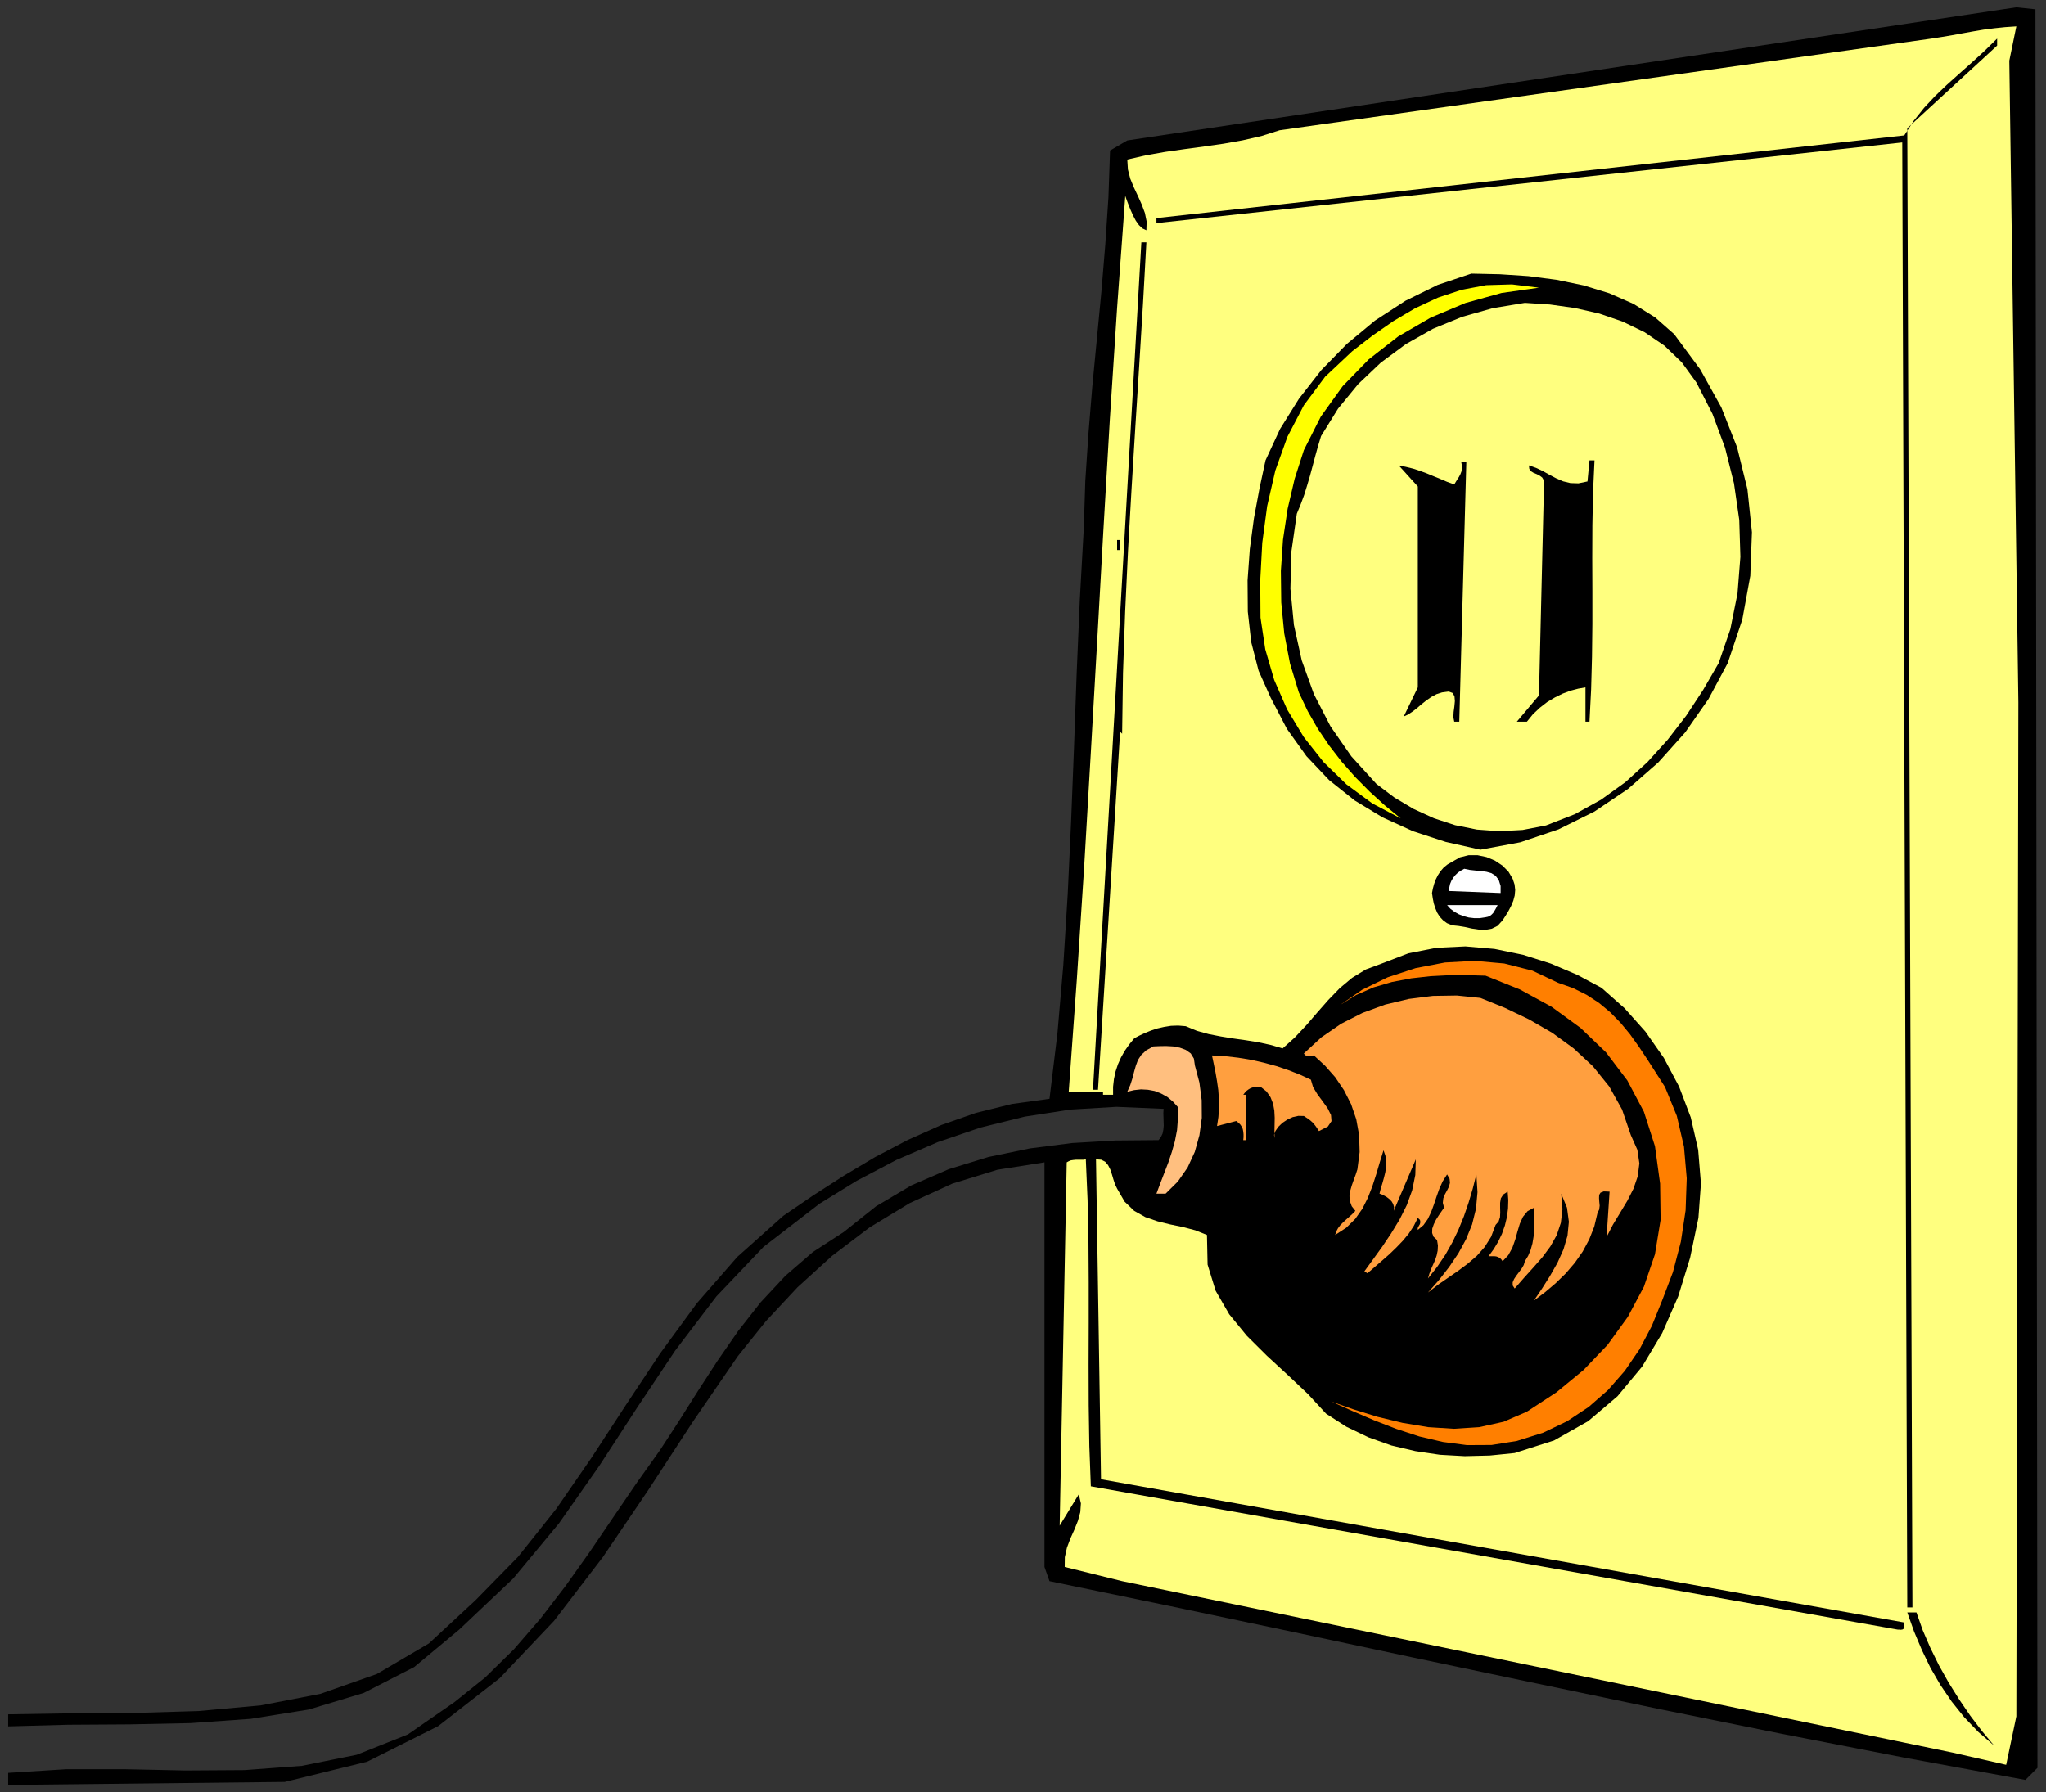
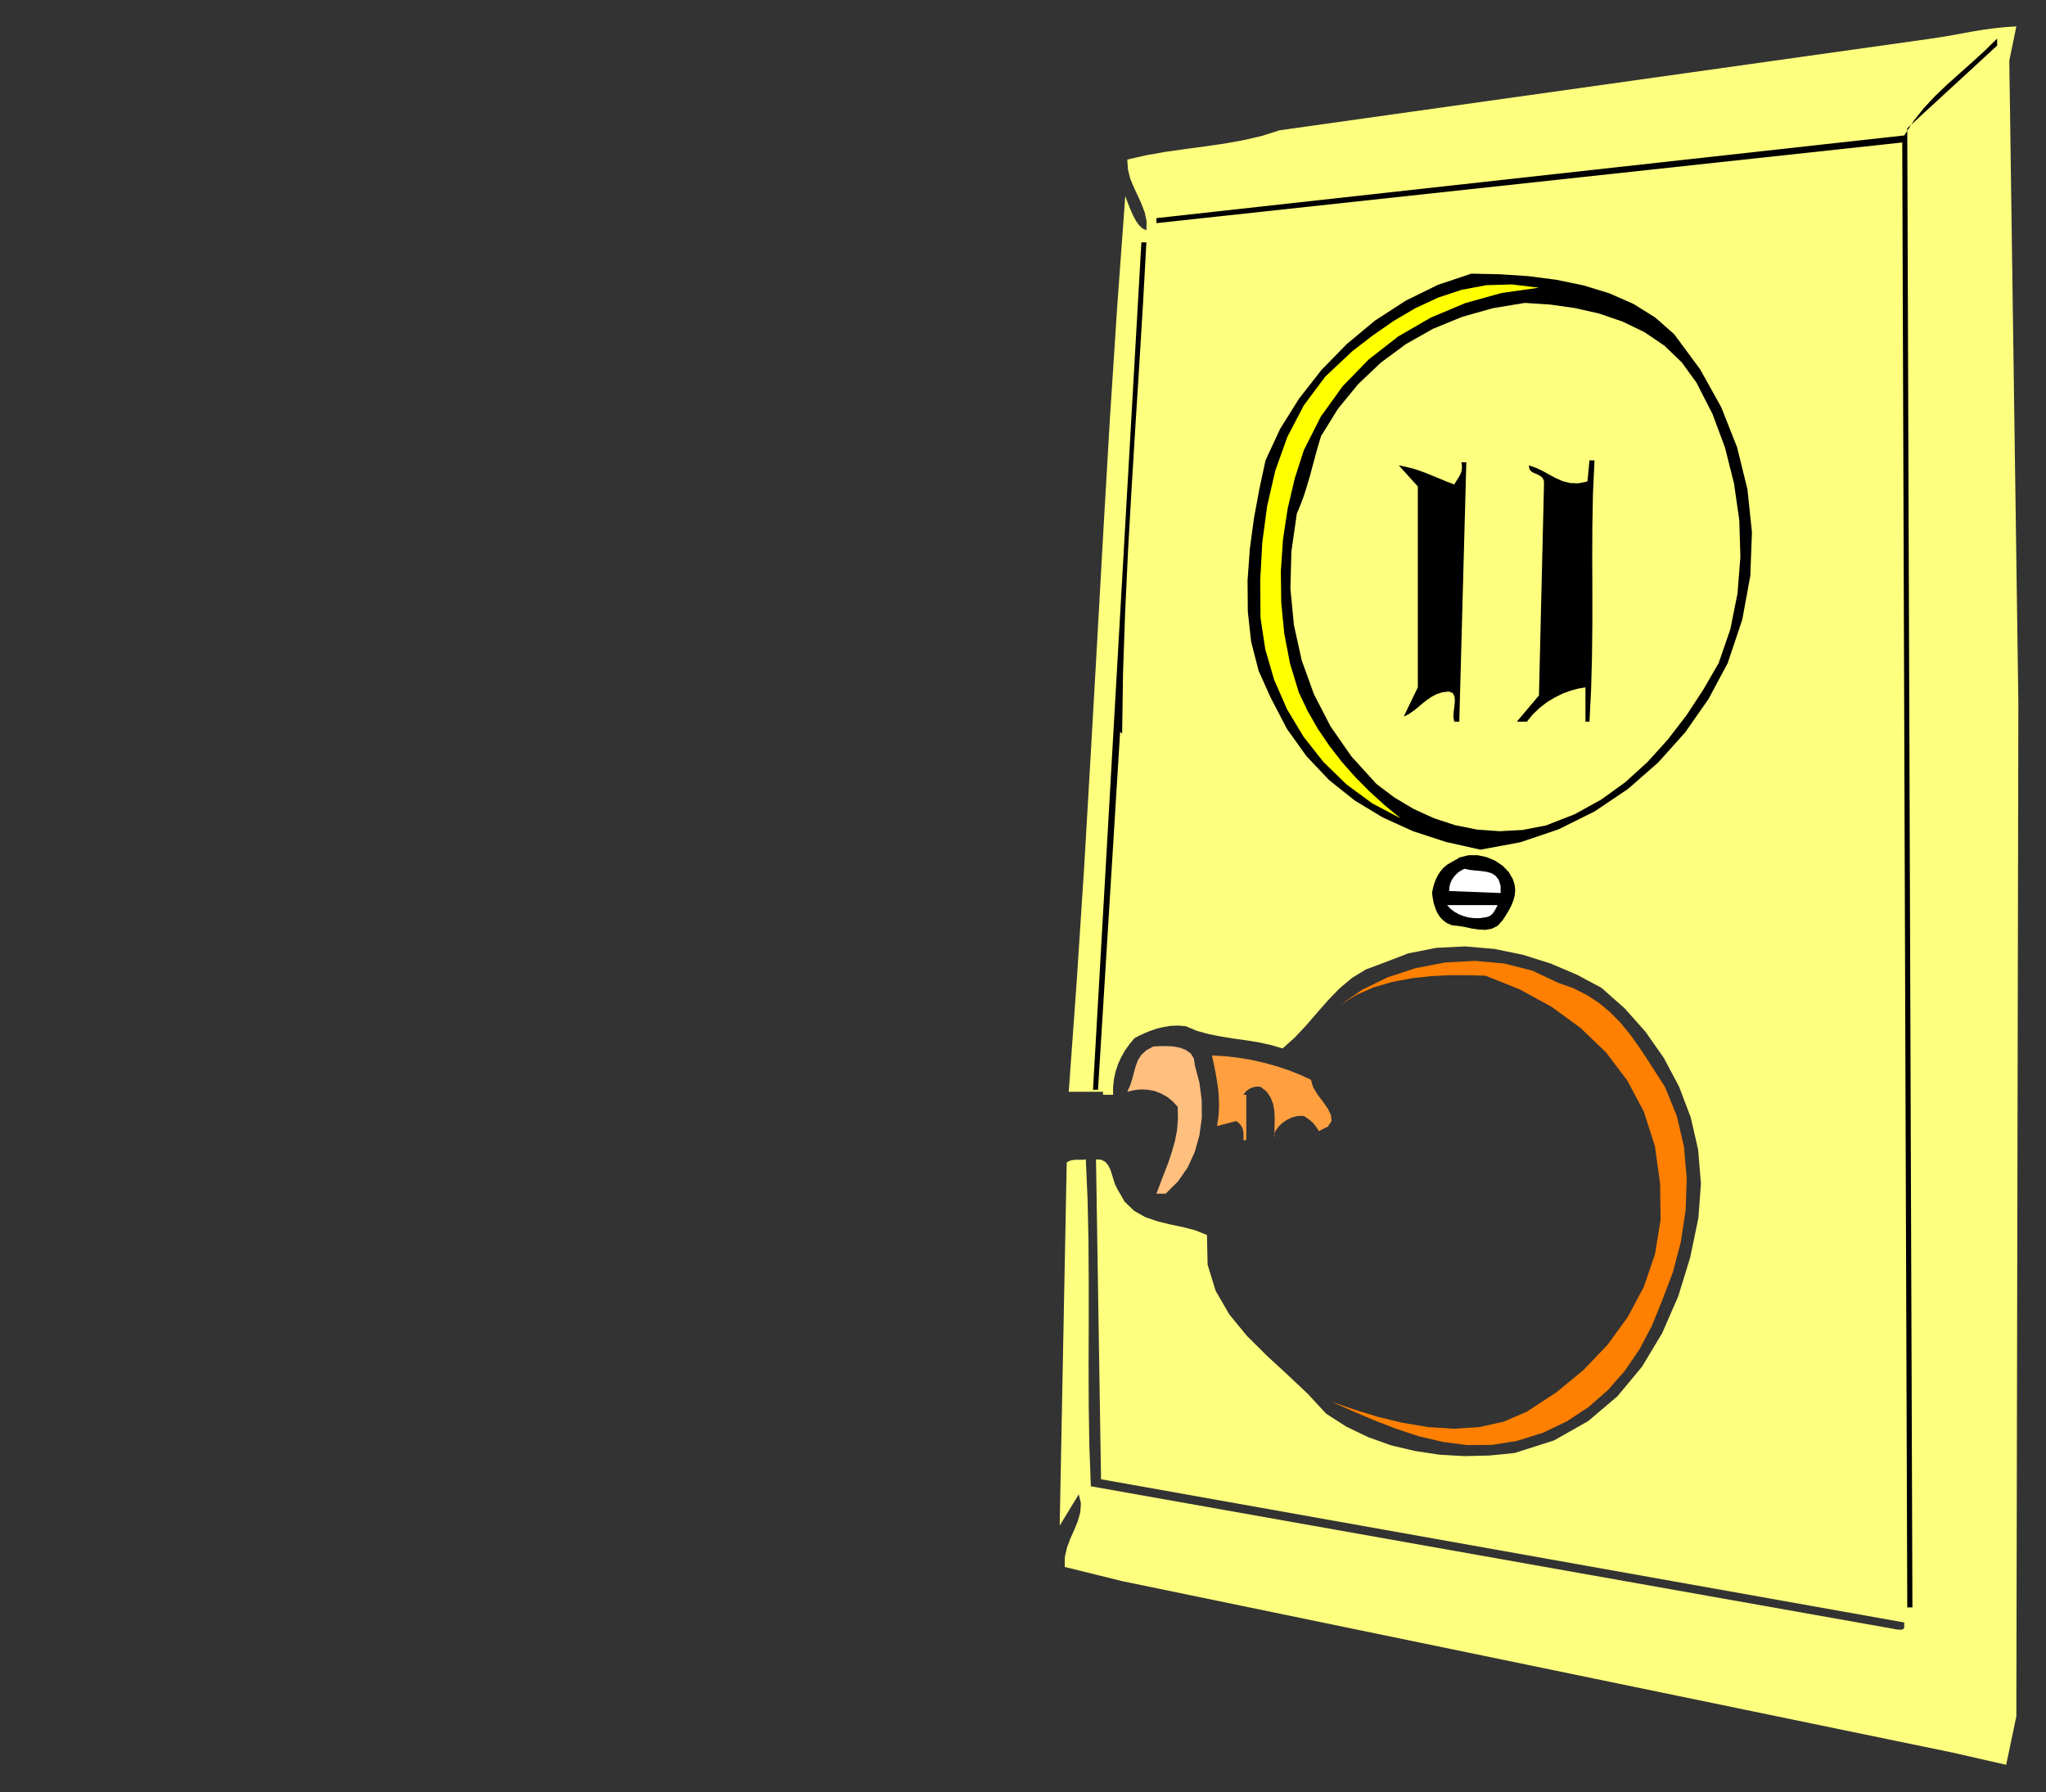
<svg xmlns="http://www.w3.org/2000/svg" xmlns:ns1="http://sodipodi.sourceforge.net/DTD/sodipodi-0.dtd" xmlns:ns2="http://www.inkscape.org/namespaces/inkscape" version="1.0" width="1367.367mm" height="1198.033mm" id="svg45" ns1:docname="GC000226.WMF">
  <rect width="100%" height="100%" fill="#333333" stroke="none" />
  <ns1:namedview pagecolor="#ffffff" bordercolor="#666666" borderopacity="1" objecttolerance="10" gridtolerance="10" guidetolerance="10" ns2:pageopacity="0" ns2:pageshadow="2" ns2:window-width="640" ns2:window-height="480" id="namedview47" />
  <defs id="defs3">
    <pattern id="WMFhbasepattern" patternUnits="userSpaceOnUse" width="6" height="6" x="0" y="0" />
  </defs>
  <path style="fill:none;stroke:none;" d="  M 0,4527.36   L 5167.36,4527.36   L 5167.36,0   L 0,0   z " id="path5" />
-   <path style="fill:#000000;fill-rule:evenodd;fill-opacity:1;stroke:none;" d="  M 5146.411,4466.102   L 5115.94,4496.572   L 5115.94,4496.572   L 4805.518,4439.441   L 4495.413,4379.135   L 4186.26,4316.608   L 3877.742,4252.176   L 3569.541,4187.427   L 3262.61,4122.043   L 2956.314,4057.611   L 2650.97,3994.449   L 2650.97,3994.449   L 2638.274,3958.583   L 2638.274,2936.563   L 2638.274,2936.563   L 2519.247,2955.289   L 2405.616,2990.203   L 2298.015,3039.4   L 2196.445,3100.975   L 2101.859,3172.707   L 2014.572,3252.056   L 1934.903,3337.436   L 1863.804,3425.99   L 1863.804,3425.99   L 1749.856,3591.989   L 1637.812,3763.701   L 1522.594,3933.826   L 1399.44,4094.747   L 1262.321,4239.48   L 1106.793,4360.726   L 927.459,4450.55   L 719.241,4501.651   L 719.241,4501.651   L 20.631,4509.268   L 20.631,4478.798   L 20.631,4478.798   L 166.638,4469.594   L 316.771,4469.594   L 467.856,4472.768   L 617.354,4471.815   L 762.725,4461.024   L 901.114,4433.093   L 1030.298,4381.675   L 1147.42,4300.421   L 1147.42,4300.421   L 1225.82,4237.576   L 1298.188,4166.479   L 1365.161,4089.034   L 1428.324,4006.828   L 1488.949,3921.448   L 1547.986,3834.481   L 1607.024,3747.831   L 1667.331,3663.086   L 1667.331,3663.086   L 1714.624,3590.402   L 1762.552,3514.544   L 1812.385,3437.734   L 1864.757,3362.193   L 1921.572,3289.827   L 1984.101,3222.856   L 2053.613,3162.867   L 2131.377,3112.401   L 2131.377,3112.401   L 2212.633,3047.652   L 2301.507,2994.964   L 2396.728,2953.702   L 2497.028,2922.915   L 2601.455,2901.332   L 2708.42,2887.684   L 2817.29,2881.336   L 2926.478,2880.384   L 2926.478,2880.384   L 2932.508,2872.449   L 2936.635,2863.561   L 2938.539,2854.04   L 2939.492,2843.883   L 2939.174,2833.726   L 2938.857,2822.935   L 2938.539,2812.143   L 2939.174,2801.352   L 2939.174,2801.352   L 2820.147,2796.273   L 2703.342,2803.256   L 2588.441,2821.03   L 2476.714,2848.644   L 2368.479,2885.462   L 2264.053,2930.532   L 2164.387,2982.903   L 2070.118,3040.987   L 2070.118,3040.987   L 1928.555,3150.172   L 1809.528,3275.226   L 1705.419,3412.025   L 1609.245,3556.123   L 1513.706,3703.078   L 1411.819,3848.446   L 1296.284,3987.784   L 1160.117,4116.647   L 1160.117,4116.647   L 1046.168,4211.549   L 918.571,4276.933   L 779.865,4318.83   L 633.224,4342.317   L 481.187,4353.109   L 326.61,4356.283   L 172.034,4357.235   L 20.631,4361.361   L 20.631,4361.361   L 20.631,4330.891   L 20.631,4330.891   L 179.969,4328.352   L 341.211,4327.4   L 501.501,4322.639   L 658.299,4308.356   L 809.384,4279.155   L 951.899,4229.006   L 1083.305,4151.879   L 1201.062,4042.694   L 1201.062,4042.694   L 1308.345,3933.192   L 1404.836,3811.946   L 1493.71,3683.082   L 1580.044,3550.727   L 1667.331,3419.325   L 1760.013,3292.683   L 1862.217,3175.563   L 1978.388,3071.774   L 1978.388,3071.774   L 2053.613,3020.356   L 2131.06,2970.525   L 2210.411,2923.232   L 2292.619,2880.066   L 2377.367,2842.296   L 2465.288,2811.508   L 2556.383,2788.973   L 2650.97,2775.96   L 2650.97,2775.96   L 2670.966,2610.913   L 2685.885,2437.931   L 2696.994,2258.602   L 2705.564,2074.828   L 2712.864,1888.833   L 2719.53,1702.204   L 2727.465,1516.526   L 2737.622,1333.705   L 2737.622,1333.705   L 2741.43,1214.363   L 2749.366,1095.022   L 2759.205,975.363   L 2770.632,856.021   L 2782.058,736.997   L 2791.898,617.973   L 2799.833,498.949   L 2803.959,380.242   L 2803.959,380.242   L 2847.444,354.851   L 5093.087,18.409   L 5141.333,23.487   L 5146.411,4466.102   L 5146.411,4466.102   L 5146.411,4466.102   L 5146.411,4466.102  z " id="path7" />
  <path style="fill:#ffff7f;fill-rule:evenodd;fill-opacity:1;stroke:none;" d="  M 5075.312,153.303   L 5098.166,1774.57   L 5093.087,4335.969   L 5067.377,4458.485   L 4932.48,4427.697   L 2834.43,3994.449   L 2689.376,3958.583   L 2689.376,3958.583   L 2689.693,3933.826   L 2695.089,3909.704   L 2703.659,3886.852   L 2713.816,3864.316   L 2722.704,3842.099   L 2728.734,3820.198   L 2730.321,3797.98   L 2724.925,3775.128   L 2724.925,3775.128   L 2676.68,3854.16   L 2694.454,2936.563   L 2694.454,2936.563   L 2699.533,2933.706   L 2704.929,2931.485   L 2711.277,2930.532   L 2717.625,2929.898   L 2723.973,2929.898   L 2730.321,2929.898   L 2736.669,2929.898   L 2742.7,2928.945   L 2742.7,2928.945   L 2747.144,3031.782   L 2749.366,3135.254   L 2750,3239.043   L 2750,3342.832   L 2749.683,3446.938   L 2750,3550.41   L 2751.588,3653.247   L 2755.396,3754.814   L 2755.396,3754.814   L 4792.187,4116.647   L 4792.187,4116.647   L 4794.726,4116.965   L 4797.583,4116.965   L 4800.439,4117.282   L 4802.979,4116.965   L 4805.2,4116.647   L 4807.105,4115.695   L 4808.692,4114.108   L 4809.962,4111.569   L 4809.962,4111.569   L 4809.962,4098.873   L 2781.106,3737.04   L 2768.41,2928.945   L 2768.41,2928.945   L 2781.741,2929.898   L 2791.581,2934.976   L 2798.881,2943.546   L 2804.594,2954.655   L 2808.72,2967.033   L 2812.529,2980.046   L 2816.656,2992.425   L 2821.734,3002.899   L 2821.734,3002.899   L 2840.778,3035.909   L 2864.901,3059.079   L 2893.15,3074.948   L 2923.621,3085.423   L 2955.679,3093.357   L 2988.055,3100.023   L 3019.478,3108.275   L 3048.679,3120.019   L 3048.679,3120.019   L 3050.266,3194.925   L 3070.58,3260.943   L 3104.86,3320.297   L 3149.296,3374.572   L 3200.081,3425.038   L 3252.771,3473.6   L 3303.873,3521.844   L 3349.579,3571.358   L 3349.579,3571.358   L 3400.999,3604.368   L 3456.545,3631.029   L 3514.63,3651.66   L 3575.255,3665.943   L 3637.148,3675.147   L 3699.995,3678.639   L 3763.159,3677.052   L 3826.005,3670.704   L 3826.005,3670.704   L 3925.353,3638.964   L 4011.687,3590.085   L 4085.642,3527.24   L 4147.854,3452.334   L 4198.639,3367.589   L 4238.949,3275.226   L 4269.103,3177.468   L 4290.051,3076.853   L 4290.051,3076.853   L 4296.4,2989.886   L 4289.417,2904.823   L 4270.69,2822.935   L 4241.171,2745.172   L 4202.765,2672.806   L 4156.106,2606.152   L 4103.417,2547.116   L 4045.332,2495.698   L 4045.332,2495.698   L 3983.755,2462.688   L 3917.418,2434.44   L 3847.271,2412.222   L 3774.903,2397.304   L 3701.582,2390.956   L 3628.579,2394.448   L 3557.48,2408.413   L 3489.555,2434.44   L 3489.555,2434.44   L 3450.197,2449.04   L 3415.282,2470.306   L 3383.859,2496.65   L 3354.975,2526.485   L 3327.044,2558.225   L 3299.429,2590.282   L 3270.545,2621.07   L 3239.757,2648.683   L 3239.757,2648.683   L 3209.286,2639.796   L 3178.498,2633.131   L 3147.075,2628.052   L 3115.334,2623.609   L 3083.911,2618.531   L 3053.123,2612.5   L 3023.287,2604.248   L 2995.037,2592.504   L 2995.037,2592.504   L 2975.993,2590.917   L 2957.901,2591.552   L 2940.126,2594.408   L 2923.304,2598.217   L 2907.116,2603.613   L 2892.198,2609.643   L 2877.915,2616.309   L 2865.219,2622.974   L 2865.219,2622.974   L 2852.205,2638.844   L 2841.096,2654.714   L 2831.574,2671.536   L 2823.956,2688.675   L 2817.925,2706.767   L 2813.799,2725.811   L 2811.577,2745.49   L 2811.577,2765.803   L 2811.577,2765.803   L 2786.185,2765.803   L 2786.185,2758.186   L 2699.533,2758.186   L 2699.533,2758.186   L 2719.847,2476.654   L 2738.256,2194.487   L 2754.762,1911.369   L 2770.949,1627.615   L 2786.82,1344.179   L 2803.325,1060.743   L 2821.734,777.624   L 2842.365,494.823   L 2842.365,494.823   L 2846.174,505.932   L 2850.935,518.31   L 2856.331,531.641   L 2862.362,544.972   L 2869.028,557.668   L 2876.963,568.777   L 2885.532,577.029   L 2895.689,581.79   L 2895.689,581.79   L 2896.324,559.572   L 2891.881,537.989   L 2883.945,516.723   L 2874.423,495.458   L 2864.266,473.875   L 2855.062,451.657   L 2849.031,428.169   L 2847.444,403.095   L 2847.444,403.095   L 2894.737,392.303   L 2943.3,383.734   L 2992.181,376.751   L 3041.696,370.086   L 3090.576,363.103   L 3138.822,354.533   L 3186.115,343.742   L 3232.139,329.141   L 3232.139,329.141   L 4878.838,97.441   L 4878.838,97.441   L 4905.183,93.315   L 4931.528,88.871   L 4957.555,84.11   L 4983.9,79.349   L 5010.244,74.906   L 5037.224,71.414   L 5064.838,68.558   L 5093.087,66.654   L 5093.087,66.654   L 5075.312,153.303   L 5075.312,153.303   L 5075.312,153.303   L 5075.312,153.303  z " id="path9" />
  <path style="fill:#000000;fill-rule:evenodd;fill-opacity:1;stroke:none;" d="  M 4817.579,324.063   L 4830.593,4060.785   L 4817.579,4060.785   L 4804.883,359.929   L 2921.082,563.698   L 2921.082,551.002   L 4809.962,342.155   L 4809.962,342.155   L 4833.767,305.337   L 4860.112,272.327   L 4888.043,242.492   L 4917.562,214.243   L 4948.35,186.63   L 4979.773,158.699   L 5011.831,129.498   L 5044.524,97.441   L 5044.524,97.441   L 5044.524,115.215   L 4817.579,324.063   L 4817.579,324.063   L 4817.579,324.063   L 4817.579,324.063  z " id="path11" />
  <path style="fill:#000000;fill-rule:evenodd;fill-opacity:1;stroke:none;" d="  M 2895.689,612.26   L 2887.12,767.467   L 2877.597,923.31   L 2867.758,1079.152   L 2858.236,1234.994   L 2849.348,1390.519   L 2842.048,1545.726   L 2836.652,1700.299   L 2834.43,1853.602   L 2834.43,1853.602   L 2829.352,1848.524   L 2773.488,2753.107   L 2760.792,2753.107   L 2882.993,612.26   L 2895.689,612.26   L 2895.689,612.26   L 2895.689,612.26   L 2895.689,612.26  z " id="path13" />
  <path style="fill:#000000;fill-rule:evenodd;fill-opacity:1;stroke:none;" d="  M 4228.792,844.278   L 4294.495,933.149   L 4347.819,1029.003   L 4387.812,1130.253   L 4413.84,1235.946   L 4425.266,1344.496   L 4421.14,1454.633   L 4400.826,1565.405   L 4364.007,1675.225   L 4364.007,1675.225   L 4315.444,1766.001   L 4256.724,1850.111   L 4188.482,1926.286   L 4111.987,1993.257   L 4027.557,2050.071   L 3936.779,2095.142   L 3840.288,2127.834   L 3739.353,2146.56   L 3739.353,2146.56   L 3651.749,2126.882   L 3569.224,2099.903   L 3492.412,2064.989   L 3421.63,2022.14   L 3357.197,1970.722   L 3300.064,1910.416   L 3250.549,1841.224   L 3209.286,1761.874   L 3209.286,1761.874   L 3179.133,1694.586   L 3160.406,1621.902   L 3151.836,1545.092   L 3151.201,1466.377   L 3156.914,1387.028   L 3167.389,1308.948   L 3181.354,1233.725   L 3196.59,1162.945   L 3196.59,1162.945   L 3233.409,1083.596   L 3281.02,1007.42   L 3337.518,935.053   L 3401.951,869.035   L 3473.05,809.999   L 3550.18,759.85   L 3631.435,719.858   L 3716.5,691.292   L 3716.5,691.292   L 3788.551,692.879   L 3860.602,697.64   L 3931.383,706.845   L 4000.26,721.127   L 4065.328,741.124   L 4125.953,767.785   L 4180.864,802.064   L 4228.792,844.278   L 4228.792,844.278   L 4228.792,844.278   L 4228.792,844.278   L 4228.792,844.278  z " id="path15" />
  <path style="fill:#ffff00;fill-rule:evenodd;fill-opacity:1;stroke:none;" d="  M 3887.264,726.841   L 3792.995,740.171   L 3701.582,765.563   L 3613.978,802.381   L 3531.77,849.991   L 3457.18,908.075   L 3391.477,975.68   L 3336.248,1052.491   L 3293.398,1137.236   L 3293.398,1137.236   L 3270.228,1209.285   L 3252.453,1285.143   L 3240.709,1363.223   L 3235.313,1442.255   L 3236.265,1521.922   L 3243.883,1600.319   L 3258.484,1676.494   L 3280.702,1749.178   L 3280.702,1749.178   L 3303.238,1796.788   L 3328.948,1841.541   L 3357.832,1884.072   L 3389.255,1924.699   L 3423.217,1963.104   L 3459.401,1999.605   L 3497.808,2034.519   L 3538.118,2067.528   L 3538.118,2067.528   L 3466.384,2029.758   L 3401.316,1981.831   L 3343.231,1925.334   L 3293.081,1861.855   L 3251.184,1792.344   L 3218.491,1717.756   L 3195.955,1640.311   L 3183.894,1560.327   L 3183.894,1560.327   L 3183.259,1465.742   L 3188.337,1371.158   L 3200.716,1278.478   L 3221.347,1188.654   L 3251.818,1103.592   L 3293.398,1023.925   L 3347.357,951.558   L 3415.6,887.444   L 3415.6,887.444   L 3467.019,847.769   L 3520.026,810.951   L 3574.937,778.576   L 3632.387,751.915   L 3691.742,732.236   L 3753.954,720.493   L 3819.022,718.588   L 3887.264,726.841   L 3887.264,726.841   L 3887.264,726.841   L 3887.264,726.841   L 3887.264,726.841  z " id="path17" />
  <path style="fill:#ffff7f;fill-rule:evenodd;fill-opacity:1;stroke:none;" d="  M 4284.973,966.476   L 4325.601,1045.825   L 4357.341,1131.205   L 4379.877,1221.029   L 4393.208,1313.391   L 4396.065,1406.706   L 4388.765,1499.387   L 4370.672,1589.527   L 4341.154,1675.225   L 4341.154,1675.225   L 4301.796,1743.148   L 4259.263,1807.897   L 4212.287,1868.837   L 4161.185,1925.334   L 4105.322,1976.118   L 4044.062,2020.236   L 3977.407,2057.054   L 3905.039,2085.302   L 3905.039,2085.302   L 3846.001,2096.729   L 3787.916,2099.903   L 3730.783,2095.777   L 3675.555,2084.668   L 3622.231,2067.211   L 3570.811,2043.723   L 3522.248,2014.84   L 3476.859,1980.561   L 3476.859,1980.561   L 3413.378,1910.734   L 3360.688,1834.876   L 3318.791,1753.622   L 3288.003,1668.242   L 3268.323,1579.053   L 3259.436,1487.008   L 3261.975,1393.058   L 3275.624,1297.839   L 3275.624,1297.839   L 3285.146,1274.669   L 3294.033,1250.864   L 3301.651,1226.425   L 3308.951,1201.668   L 3315.617,1176.91   L 3322.282,1151.836   L 3329.265,1126.762   L 3336.883,1101.687   L 3336.883,1101.687   L 3379.733,1032.495   L 3430.518,970.602   L 3487.651,916.327   L 3551.132,869.352   L 3619.691,830.63   L 3693.329,800.477   L 3770.776,778.576   L 3851.715,765.246   L 3851.715,765.246   L 3914.878,769.372   L 3978.042,778.259   L 4039.619,792.225   L 4098.656,812.538   L 4153.885,839.199   L 4204.352,873.478   L 4248.154,915.692   L 4284.973,966.476   L 4284.973,966.476   L 4284.973,966.476   L 4284.973,966.476   L 4284.973,966.476  z " id="path19" />
  <path style="fill:#000000;fill-rule:evenodd;fill-opacity:1;stroke:none;" d="  M 4027.557,1162.945   L 4023.748,1244.834   L 4022.161,1327.04   L 4021.844,1409.88   L 4022.161,1493.039   L 4022.161,1576.197   L 4021.209,1659.037   L 4018.987,1741.561   L 4014.861,1823.132   L 4014.861,1823.132   L 4004.704,1823.132   L 4004.704,1736.483   L 4004.704,1736.483   L 3986.612,1739.657   L 3967.25,1744.735   L 3947.571,1752.035   L 3927.575,1761.874   L 3907.895,1773.618   L 3889.486,1787.901   L 3872.028,1804.406   L 3856.793,1823.132   L 3856.793,1823.132   L 3831.401,1823.132   L 3887.264,1756.796   L 3899.96,1223.885   L 3899.96,1223.885   L 3899.643,1213.729   L 3895.517,1206.428   L 3889.168,1201.668   L 3881.868,1197.859   L 3873.933,1194.685   L 3867.267,1190.559   L 3862.824,1184.528   L 3861.872,1175.641   L 3861.872,1175.641   L 3879.964,1181.989   L 3897.421,1190.241   L 3913.926,1199.446   L 3930.749,1208.333   L 3948.206,1215.95   L 3966.615,1220.394   L 3986.929,1221.029   L 4009.782,1216.268   L 4009.782,1216.268   L 4014.861,1162.945   L 4027.557,1162.945   L 4027.557,1162.945   L 4027.557,1162.945   L 4027.557,1162.945  z " id="path21" />
  <path style="fill:#000000;fill-rule:evenodd;fill-opacity:1;stroke:none;" d="  M 3686.029,1823.132   L 3673.333,1823.132   L 3673.333,1823.132   L 3671.111,1812.023   L 3671.746,1798.693   L 3673.65,1784.727   L 3674.92,1771.079   L 3673.968,1759.335   L 3669.524,1750.765   L 3659.367,1746.957   L 3642.544,1749.178   L 3642.544,1749.178   L 3628.579,1753.622   L 3615.565,1760.605   L 3603.186,1769.175   L 3591.125,1778.696   L 3579.698,1788.536   L 3568.272,1797.423   L 3556.845,1805.04   L 3545.736,1810.119   L 3545.736,1810.119   L 3581.285,1736.483   L 3581.285,1228.964   L 3533.04,1175.641   L 3533.04,1175.641   L 3551.449,1179.45   L 3569.541,1183.893   L 3586.999,1189.606   L 3604.138,1195.954   L 3620.961,1202.937   L 3638.101,1209.92   L 3655.241,1217.22   L 3673.333,1223.885   L 3673.333,1223.885   L 3677.142,1217.537   L 3681.268,1210.872   L 3685.394,1204.524   L 3688.886,1197.859   L 3691.425,1191.193   L 3692.695,1183.893   L 3692.695,1176.276   L 3691.108,1168.023   L 3691.108,1168.023   L 3703.804,1168.023   L 3686.029,1823.132   L 3686.029,1823.132   L 3686.029,1823.132   L 3686.029,1823.132  z " id="path23" />
-   <path style="fill:#000000;fill-rule:evenodd;fill-opacity:1;stroke:none;" d="  M 2821.734,1364.175   L 2829.352,1364.175   L 2829.352,1389.567   L 2821.734,1389.567   L 2821.734,1364.175   L 2821.734,1364.175   L 2821.734,1364.175   L 2821.734,1364.175  z " id="path25" />
-   <path style="fill:#000000;fill-rule:evenodd;fill-opacity:1;stroke:none;" d="  M 3820.926,2220.197   L 3825.687,2234.479   L 3827.274,2248.445   L 3826.005,2262.41   L 3822.513,2275.424   L 3817.117,2288.437   L 3810.452,2301.133   L 3803.152,2313.194   L 3795.534,2324.938   L 3795.534,2324.938   L 3782.838,2338.903   L 3768.237,2346.203   L 3752.367,2349.06   L 3735.544,2348.425   L 3718.087,2345.886   L 3700.947,2342.077   L 3684.124,2339.221   L 3668.254,2337.634   L 3668.254,2337.634   L 3654.923,2332.238   L 3644.766,2324.62   L 3636.514,2315.733   L 3630.166,2305.577   L 3625.405,2294.15   L 3621.596,2282.089   L 3619.056,2269.393   L 3617.152,2256.062   L 3617.152,2256.062   L 3619.374,2244.636   L 3622.548,2232.892   L 3626.674,2221.784   L 3632.07,2210.992   L 3638.736,2200.835   L 3646.671,2191.631   L 3656.51,2183.696   L 3668.254,2177.03   L 3668.254,2177.03   L 3687.616,2165.921   L 3709.517,2160.526   L 3732.37,2160.526   L 3754.906,2165.287   L 3776.172,2174.174   L 3795.216,2186.87   L 3810.452,2202.422   L 3820.926,2220.197   L 3820.926,2220.197   L 3820.926,2220.197   L 3820.926,2220.197   L 3820.926,2220.197  z " id="path27" />
+   <path style="fill:#000000;fill-rule:evenodd;fill-opacity:1;stroke:none;" d="  M 3820.926,2220.197   L 3825.687,2234.479   L 3827.274,2248.445   L 3826.005,2262.41   L 3822.513,2275.424   L 3817.117,2288.437   L 3810.452,2301.133   L 3803.152,2313.194   L 3795.534,2324.938   L 3795.534,2324.938   L 3782.838,2338.903   L 3768.237,2346.203   L 3752.367,2349.06   L 3735.544,2348.425   L 3718.087,2345.886   L 3700.947,2342.077   L 3684.124,2339.221   L 3668.254,2337.634   L 3668.254,2337.634   L 3654.923,2332.238   L 3644.766,2324.62   L 3636.514,2315.733   L 3630.166,2305.577   L 3625.405,2294.15   L 3621.596,2282.089   L 3619.056,2269.393   L 3617.152,2256.062   L 3617.152,2256.062   L 3619.374,2244.636   L 3622.548,2232.892   L 3626.674,2221.784   L 3632.07,2210.992   L 3638.736,2200.835   L 3646.671,2191.631   L 3656.51,2183.696   L 3668.254,2177.03   L 3668.254,2177.03   L 3687.616,2165.921   L 3709.517,2160.526   L 3732.37,2160.526   L 3754.906,2165.287   L 3776.172,2174.174   L 3795.216,2186.87   L 3810.452,2202.422   L 3820.926,2220.197   L 3820.926,2220.197   L 3820.926,2220.197   L 3820.926,2220.197   z " id="path27" />
  <path style="fill:#ffffff;fill-rule:evenodd;fill-opacity:1;stroke:none;" d="  M 3790.455,2238.288   L 3790.455,2256.062   L 3660.319,2250.984   L 3660.319,2250.984   L 3660.954,2241.78   L 3662.858,2232.892   L 3666.35,2224.64   L 3670.794,2217.34   L 3676.507,2210.357   L 3682.855,2204.327   L 3690.473,2199.248   L 3698.725,2194.805   L 3698.725,2194.805   L 3712.374,2197.661   L 3726.974,2199.248   L 3741.258,2200.518   L 3754.906,2202.422   L 3767.285,2205.914   L 3777.759,2212.579   L 3785.694,2223.053   L 3790.455,2238.288   L 3790.455,2238.288   L 3790.455,2238.288   L 3790.455,2238.288   L 3790.455,2238.288  z " id="path29" />
  <path style="fill:#ffffff;fill-rule:evenodd;fill-opacity:1;stroke:none;" d="  M 3782.838,2286.533   L 3779.981,2292.246   L 3777.124,2297.642   L 3774.268,2302.403   L 3771.411,2306.846   L 3767.602,2310.655   L 3763.476,2313.829   L 3758.397,2316.051   L 3752.367,2317.32   L 3752.367,2317.32   L 3737.766,2319.542   L 3723.8,2319.542   L 3710.152,2317.955   L 3697.138,2314.464   L 3684.759,2309.703   L 3673.65,2303.355   L 3663.493,2295.737   L 3655.241,2286.533   L 3655.241,2286.533   L 3782.838,2286.533   L 3782.838,2286.533   L 3782.838,2286.533   L 3782.838,2286.533  z " id="path31" />
  <path style="fill:#ff7f00;fill-rule:evenodd;fill-opacity:1;stroke:none;" d="  M 4162.772,2679.153   L 4205.622,2746.124   L 4235.458,2819.126   L 4253.55,2896.888   L 4260.533,2976.872   L 4257.676,3057.809   L 4245.615,3137.476   L 4225.618,3213.968   L 4198.321,3285.7   L 4198.321,3285.7   L 4172.294,3349.815   L 4141.188,3408.851   L 4104.052,3463.126   L 4061.52,3511.688   L 4012.956,3554.219   L 3958.363,3590.402   L 3898.056,3619.285   L 3831.401,3640.234   L 3831.401,3640.234   L 3767.602,3650.39   L 3705.391,3650.708   L 3644.766,3642.773   L 3585.094,3628.807   L 3527.009,3609.763   L 3470.511,3587.863   L 3415.6,3564.376   L 3362.276,3540.571   L 3362.276,3540.571   L 3419.091,3560.567   L 3479.715,3579.293   L 3542.879,3594.528   L 3607.63,3605.32   L 3672.381,3609.446   L 3736.496,3605.32   L 3798.073,3591.672   L 3856.793,3566.28   L 3856.793,3566.28   L 3931.383,3517.401   L 3999.943,3460.904   L 4060.567,3397.424   L 4111.67,3326.962   L 4152.297,3250.787   L 4180.229,3168.898   L 4194.512,3081.931   L 4193.243,2990.203   L 4193.243,2990.203   L 4180.229,2895.619   L 4152.297,2808.652   L 4110.4,2729.62   L 4056.758,2658.84   L 3992.325,2596.948   L 3919.322,2543.625   L 3838.701,2499.506   L 3752.367,2464.91   L 3752.367,2464.91   L 3708.247,2463.64   L 3661.906,2463.64   L 3613.343,2466.18   L 3564.78,2471.575   L 3516.217,2480.78   L 3469.559,2494.428   L 3425.439,2513.789   L 3385.129,2538.864   L 3385.129,2538.864   L 3440.675,2500.459   L 3505.108,2469.036   L 3575.572,2445.866   L 3649.845,2431.583   L 3725.387,2427.457   L 3799.66,2434.122   L 3870.759,2452.214   L 3935.827,2483.002   L 3935.827,2483.002   L 3973.598,2496.332   L 4007.878,2513.472   L 4038.984,2533.785   L 4067.233,2557.273   L 4093.26,2583.934   L 4117.383,2613.135   L 4140.236,2645.192   L 4162.772,2679.153   L 4162.772,2679.153   L 4162.772,2679.153   L 4162.772,2679.153   L 4162.772,2679.153  z " id="path33" />
-   <path style="fill:#ff9f3f;fill-rule:evenodd;fill-opacity:1;stroke:none;" d="  M 4119.287,2867.688   L 4135.792,2904.823   L 4140.871,2939.102   L 4136.745,2971.794   L 4125.953,3003.216   L 4110.4,3033.687   L 4092.308,3063.84   L 4073.898,3094.31   L 4058.028,3125.097   L 4058.028,3125.097   L 4065.646,3010.517   L 4065.646,3010.517   L 4051.045,3009.882   L 4042.793,3013.056   L 4039.301,3018.769   L 4038.984,3027.021   L 4039.619,3036.226   L 4040.571,3046.065   L 4039.301,3055.905   L 4035.175,3064.157   L 4035.175,3064.157   L 4026.922,3098.753   L 4014.226,3131.128   L 3997.721,3161.915   L 3977.724,3190.481   L 3954.871,3217.142   L 3929.479,3241.899   L 3902.499,3264.752   L 3874.568,3285.7   L 3874.568,3285.7   L 3894.882,3255.548   L 3915.196,3223.49   L 3933.923,3190.481   L 3949.158,3156.52   L 3959.315,3121.923   L 3962.807,3086.692   L 3958.045,3051.144   L 3943.445,3015.595   L 3943.445,3015.595   L 3946.619,3054.952   L 3942.492,3089.549   L 3932.018,3120.654   L 3916.148,3148.902   L 3896.469,3175.563   L 3873.933,3201.273   L 3850.128,3227.617   L 3826.005,3255.23   L 3826.005,3255.23   L 3820.926,3247.613   L 3820.926,3239.678   L 3824.418,3231.425   L 3830.131,3222.856   L 3836.796,3213.968   L 3843.462,3205.081   L 3848.858,3195.877   L 3851.715,3186.355   L 3851.715,3186.355   L 3859.967,3172.707   L 3866.315,3157.472   L 3870.759,3141.602   L 3873.616,3124.78   L 3874.885,3107.323   L 3875.52,3088.914   L 3875.203,3070.187   L 3874.568,3051.144   L 3874.568,3051.144   L 3858.38,3060.031   L 3846.954,3073.996   L 3839.018,3091.453   L 3832.988,3111.449   L 3827.274,3132.08   L 3819.974,3152.711   L 3809.817,3171.12   L 3795.534,3186.355   L 3795.534,3186.355   L 3792.042,3181.594   L 3788.551,3178.103   L 3784.107,3175.881   L 3779.664,3174.294   L 3774.585,3173.659   L 3769.824,3173.659   L 3764.745,3173.659   L 3759.984,3173.659   L 3759.984,3173.659   L 3772.998,3155.885   L 3784.425,3136.841   L 3793.947,3116.845   L 3801.247,3095.897   L 3806.326,3074.948   L 3809.182,3053.365   L 3809.817,3031.782   L 3808.23,3010.517   L 3808.23,3010.517   L 3797.121,3017.817   L 3791.09,3027.339   L 3789.186,3038.765   L 3789.186,3050.826   L 3789.503,3063.205   L 3788.868,3075.266   L 3785.377,3086.057   L 3777.759,3094.627   L 3777.759,3094.627   L 3766.332,3124.78   L 3750.145,3150.489   L 3730.466,3172.707   L 3707.613,3192.385   L 3682.855,3210.795   L 3657.145,3228.569   L 3631.435,3246.343   L 3606.995,3265.387   L 3606.995,3265.387   L 3634.927,3233.647   L 3660.637,3200.638   L 3683.807,3166.359   L 3703.169,3130.81   L 3718.404,3093.357   L 3728.244,3053.683   L 3732.053,3011.786   L 3729.196,2967.033   L 3729.196,2967.033   L 3719.991,3003.216   L 3709.517,3038.448   L 3697.773,3072.727   L 3684.124,3106.371   L 3668.572,3138.745   L 3650.797,3170.168   L 3630.166,3200.638   L 3606.995,3229.838   L 3606.995,3229.838   L 3610.486,3217.777   L 3614.93,3206.034   L 3620.009,3194.607   L 3625.087,3183.181   L 3628.896,3171.755   L 3631.435,3159.694   L 3632.07,3146.68   L 3629.848,3132.715   L 3629.848,3132.715   L 3620.961,3124.462   L 3617.469,3114.941   L 3617.787,3104.149   L 3621.596,3093.04   L 3626.992,3081.931   L 3633.974,3070.822   L 3640.957,3060.666   L 3647.623,3051.144   L 3647.623,3051.144   L 3644.449,3038.765   L 3645.718,3027.339   L 3649.845,3017.182   L 3655.241,3007.343   L 3660.002,2997.821   L 3662.541,2988.299   L 3661.589,2978.142   L 3655.241,2967.033   L 3655.241,2967.033   L 3644.131,2984.49   L 3635.561,3003.534   L 3628.579,3023.213   L 3621.913,3043.209   L 3614.93,3062.253   L 3606.36,3080.027   L 3595.568,3095.262   L 3581.285,3107.323   L 3581.285,3107.323   L 3580.968,3104.149   L 3581.603,3100.975   L 3583.19,3098.436   L 3584.777,3095.579   L 3586.364,3093.04   L 3587.316,3089.866   L 3587.633,3086.375   L 3586.681,3081.931   L 3586.681,3081.931   L 3581.285,3076.853   L 3581.285,3076.853   L 3571.128,3097.166   L 3558.432,3116.528   L 3543.514,3134.619   L 3527.009,3151.759   L 3509.552,3168.581   L 3491.142,3184.768   L 3472.415,3200.955   L 3454.006,3216.825   L 3454.006,3216.825   L 3446.388,3211.747   L 3446.388,3211.747   L 3468.289,3181.594   L 3491.459,3149.537   L 3513.995,3115.893   L 3535.261,3080.979   L 3553.354,3044.796   L 3567.002,3007.343   L 3574.937,2968.62   L 3576.207,2928.945   L 3576.207,2928.945   L 3520.343,3059.079   L 3520.343,3059.079   L 3521.296,3050.191   L 3519.074,3041.939   L 3514.948,3034.956   L 3508.917,3028.926   L 3502.251,3023.847   L 3495.268,3020.039   L 3489.238,3017.182   L 3484.477,3015.595   L 3484.477,3015.595   L 3487.651,3002.899   L 3491.777,2989.568   L 3495.586,2975.92   L 3499.077,2961.955   L 3501.299,2947.672   L 3501.616,2933.706   L 3499.395,2919.741   L 3494.633,2906.093   L 3494.633,2906.093   L 3485.429,2935.611   L 3476.541,2965.764   L 3466.702,2996.234   L 3455.275,3025.752   L 3441.309,3053.683   L 3423.217,3079.392   L 3400.682,3101.61   L 3372.432,3120.019   L 3372.432,3120.019   L 3375.289,3111.132   L 3379.733,3102.879   L 3385.764,3094.944   L 3393.064,3087.644   L 3400.682,3080.662   L 3408.617,3073.679   L 3416.234,3066.696   L 3423.535,3059.079   L 3423.535,3059.079   L 3414.33,3047.335   L 3409.886,3034.956   L 3408.617,3021.943   L 3410.521,3008.612   L 3414.33,2995.282   L 3419.091,2981.633   L 3424.169,2967.985   L 3428.613,2954.337   L 3428.613,2954.337   L 3434.327,2910.536   L 3433.057,2868.005   L 3425.756,2827.696   L 3412.743,2789.608   L 3394.651,2754.059   L 3372.75,2721.685   L 3347.04,2692.484   L 3318.791,2666.458   L 3318.791,2666.458   L 3315.617,2666.775   L 3312.125,2667.092   L 3308.634,2667.727   L 3305.142,2667.727   L 3301.651,2667.727   L 3298.16,2666.458   L 3295.62,2664.553   L 3293.398,2661.379   L 3293.398,2661.379   L 3337.518,2620.752   L 3387.351,2586.473   L 3441.627,2558.86   L 3499.077,2537.912   L 3558.749,2523.629   L 3619.374,2516.011   L 3679.998,2515.059   L 3739.353,2521.09   L 3739.353,2521.09   L 3801.247,2546.164   L 3862.189,2575.365   L 3920.909,2609.326   L 3974.868,2648.683   L 4023.431,2693.754   L 4064.694,2744.855   L 4097.069,2802.939   L 4119.287,2867.688   L 4119.287,2867.688   L 4119.287,2867.688   L 4119.287,2867.688   L 4119.287,2867.688  z " id="path35" />
  <path style="fill:#ffbf7f;fill-rule:evenodd;fill-opacity:1;stroke:none;" d="  M 3018.208,2691.849   L 3029.635,2735.015   L 3035.348,2779.451   L 3035.665,2824.204   L 3029.635,2868.005   L 3017.891,2910.219   L 2999.798,2949.576   L 2975.041,2985.125   L 2944.253,3015.595   L 2944.253,3015.595   L 2921.082,3015.595   L 2921.082,3015.595   L 2930.921,2989.251   L 2941.079,2962.907   L 2951.235,2936.563   L 2960.123,2909.902   L 2967.74,2882.923   L 2973.136,2854.992   L 2975.358,2826.426   L 2974.724,2796.273   L 2974.724,2796.273   L 2962.345,2782.625   L 2948.379,2771.199   L 2932.826,2762.629   L 2916.638,2756.281   L 2899.498,2753.107   L 2882.041,2752.155   L 2864.584,2754.059   L 2847.444,2758.186   L 2847.444,2758.186   L 2855.062,2741.046   L 2860.457,2724.224   L 2864.584,2708.037   L 2869.028,2692.484   L 2874.423,2677.884   L 2882.993,2664.871   L 2895.372,2653.444   L 2913.464,2643.605   L 2913.464,2643.605   L 2928.065,2642.97   L 2945.205,2642.653   L 2962.979,2643.605   L 2980.119,2646.779   L 2995.355,2652.492   L 3007.734,2661.379   L 3015.669,2674.393   L 3018.208,2691.849   L 3018.208,2691.849   L 3018.208,2691.849   L 3018.208,2691.849   L 3018.208,2691.849  z " id="path37" />
  <path style="fill:#ff9f3f;fill-rule:evenodd;fill-opacity:1;stroke:none;" d="  M 3311.173,2727.715   L 3316.569,2746.124   L 3327.678,2764.534   L 3341.327,2782.943   L 3353.706,2800.399   L 3361.958,2816.904   L 3363.228,2832.457   L 3354.023,2846.105   L 3331.487,2857.531   L 3331.487,2857.531   L 3327.996,2852.135   L 3324.187,2846.422   L 3320.061,2841.026   L 3315.3,2835.631   L 3309.904,2830.87   L 3304.508,2826.743   L 3298.794,2822.935   L 3293.398,2819.443   L 3293.398,2819.443   L 3279.433,2819.126   L 3265.149,2822.3   L 3251.501,2828.648   L 3239.122,2836.9   L 3228.965,2846.74   L 3221.665,2857.214   L 3218.173,2867.053   L 3219.443,2875.305   L 3219.443,2875.305   L 3219.126,2859.435   L 3219.443,2841.979   L 3219.76,2823.887   L 3218.808,2805.795   L 3215.634,2788.338   L 3209.286,2772.151   L 3199.129,2757.551   L 3183.894,2745.49   L 3183.894,2745.49   L 3177.228,2745.172   L 3170.88,2745.49   L 3164.849,2747.077   L 3159.136,2748.981   L 3153.74,2752.155   L 3148.662,2755.964   L 3144.218,2760.725   L 3140.409,2765.803   L 3140.409,2765.803   L 3148.027,2765.803   L 3148.027,2880.384   L 3140.409,2880.384   L 3140.409,2880.384   L 3141.044,2873.084   L 3141.044,2865.783   L 3140.409,2859.118   L 3139.14,2852.453   L 3136.6,2846.74   L 3133.109,2841.344   L 3128.348,2836.583   L 3122.634,2832.139   L 3122.634,2832.139   L 3074.071,2844.835   L 3074.071,2844.835   L 3077.563,2821.983   L 3079.15,2799.13   L 3078.832,2776.277   L 3077.245,2753.742   L 3074.071,2731.524   L 3070.262,2709.306   L 3065.819,2687.723   L 3061.375,2666.458   L 3061.375,2666.458   L 3094.703,2668.362   L 3127.713,2672.171   L 3160.723,2677.566   L 3192.781,2684.867   L 3224.204,2693.436   L 3254.358,2703.593   L 3283.559,2715.019   L 3311.173,2727.715   L 3311.173,2727.715   L 3311.173,2727.715   L 3311.173,2727.715   L 3311.173,2727.715  z " id="path39" />
  <path style="fill:#ffffff;fill-rule:evenodd;fill-opacity:1;stroke:none;" d="  M 3318.791,3505.022   L 3336.883,3517.718   L 3318.791,3505.022   L 3318.791,3505.022   L 3318.791,3505.022   L 3318.791,3505.022  z " id="path41" />
-   <path style="fill:#000000;fill-rule:evenodd;fill-opacity:1;stroke:none;" d="  M 4840.75,4073.481   L 4856.62,4118.552   L 4875.982,4163.305   L 4897.883,4207.741   L 4922.323,4251.224   L 4948.985,4293.755   L 4976.917,4334.7   L 5006.435,4373.422   L 5036.906,4409.923   L 5036.906,4409.923   L 4996.913,4375.327   L 4961.364,4338.191   L 4929.623,4298.516   L 4901.374,4256.937   L 4876.299,4213.771   L 4854.398,4168.383   L 4834.719,4121.726   L 4817.579,4073.481   L 4817.579,4073.481   L 4840.75,4073.481   L 4840.75,4073.481   L 4840.75,4073.481   L 4840.75,4073.481  z " id="path43" />
</svg>